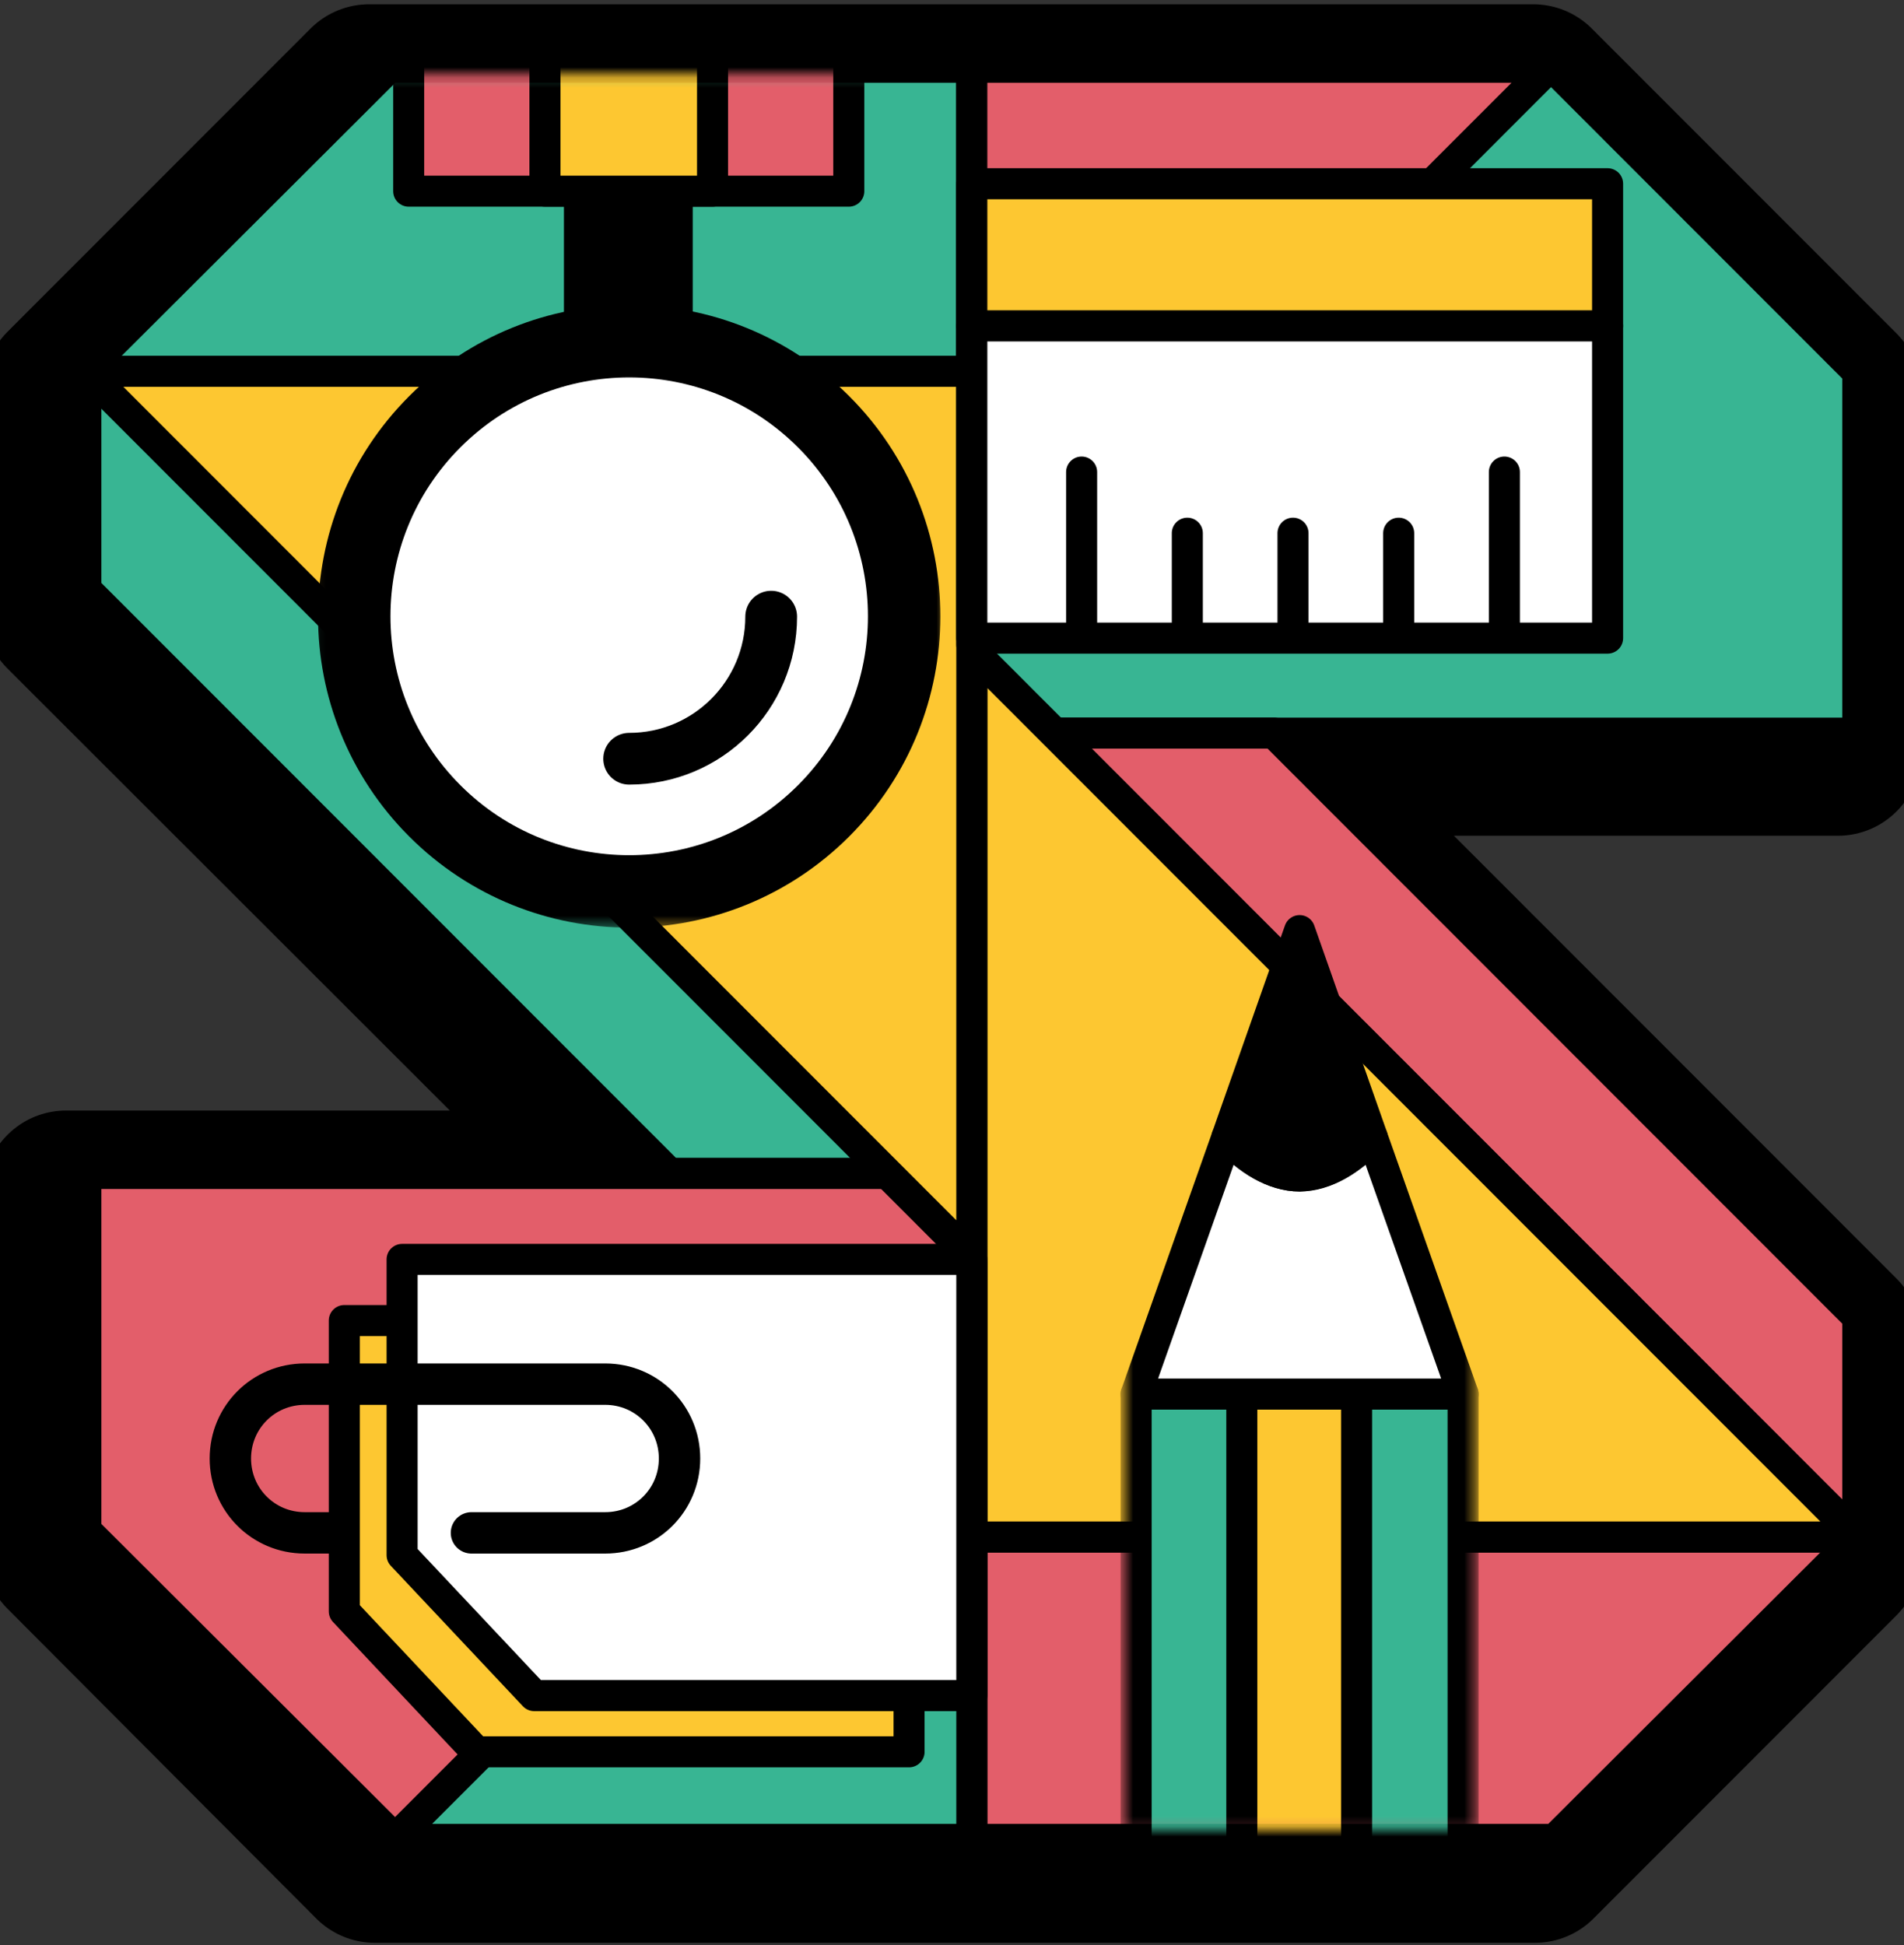
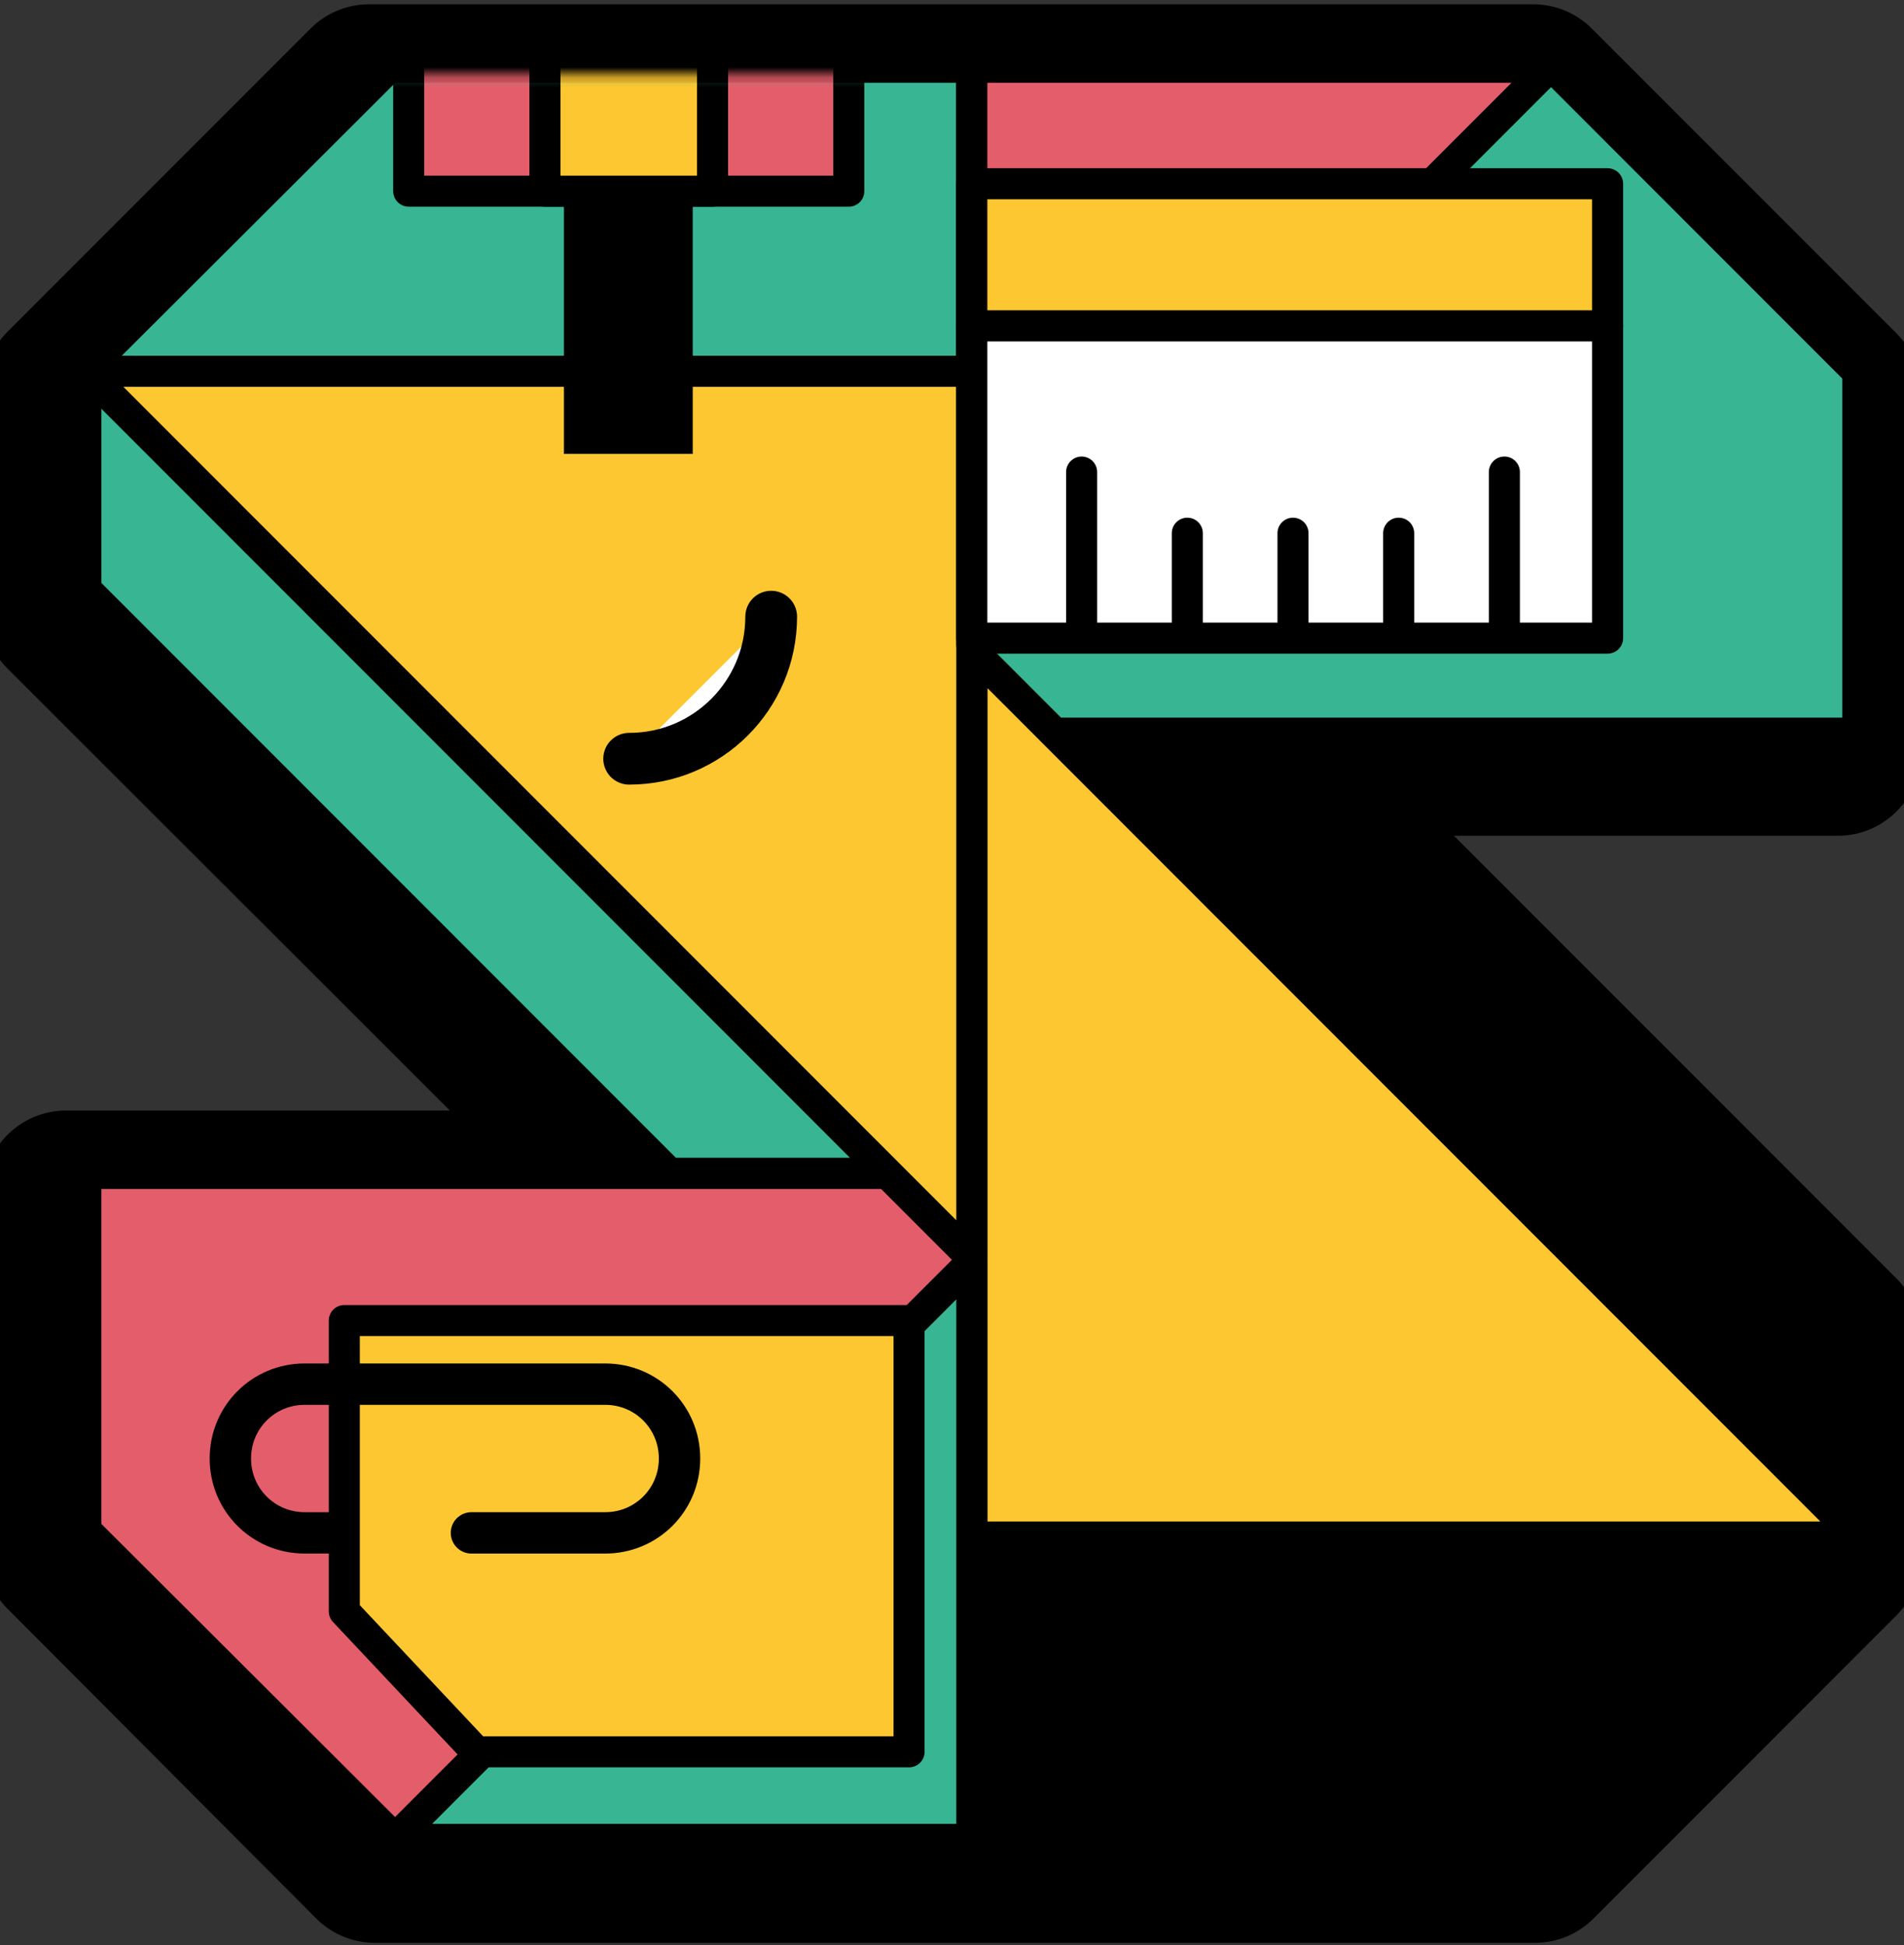
<svg xmlns="http://www.w3.org/2000/svg" width="184" height="188" viewBox="0 0 184 188" fill="none">
  <rect x="0" y="0" width="184" height="188" fill="#333333" stroke="none" />
  <path d="M177.617 37.878L148.173 8.415H92H35.667L6.383 37.718V58.957L62.796 115.328H6.383V149.821L36.225 179.763H92H148.333L177.617 150.459V129.221L121.204 72.77H177.617V37.878Z" fill="black" stroke="black" stroke-width="16" stroke-miterlimit="10" stroke-linecap="round" stroke-linejoin="round" />
  <path d="M93.915 113.411V6.499H37.582L8.298 35.722V56.961L64.711 113.411H93.915Z" fill="#38B593" stroke="black" stroke-width="3" stroke-miterlimit="10" stroke-linecap="round" stroke-linejoin="round" />
  <path d="M93.915 6.499V70.854H179.532V35.962L150.088 6.499H93.915Z" fill="#38B593" stroke="black" stroke-width="3" stroke-miterlimit="10" stroke-linecap="round" stroke-linejoin="round" />
  <path d="M8.298 113.411V147.904L38.22 177.767H93.915V113.411H8.298Z" fill="#E35E6A" stroke="black" stroke-width="3" stroke-miterlimit="10" stroke-linecap="round" stroke-linejoin="round" />
-   <path d="M93.915 70.854V177.767H150.248L179.532 148.543V127.304L123.119 70.854H93.915Z" fill="#E35E6A" stroke="black" stroke-width="3" stroke-miterlimit="10" stroke-linecap="round" stroke-linejoin="round" />
  <path d="M179.532 148.543H93.915V62.869L179.532 148.543Z" fill="#FDC731" stroke="black" stroke-width="3" stroke-miterlimit="10" stroke-linecap="round" stroke-linejoin="round" />
  <path d="M179.532 148.543H93.915V62.869L179.532 148.543Z" fill="#FDC731" stroke="black" stroke-width="3" stroke-miterlimit="10" stroke-linecap="round" stroke-linejoin="round" />
  <path d="M8.298 35.882H93.915V121.556L8.298 35.882Z" fill="#FDC731" stroke="black" stroke-width="3" stroke-miterlimit="10" stroke-linecap="round" stroke-linejoin="round" />
  <path d="M38.141 177.767H93.915V121.955L38.141 177.767Z" fill="#38B593" stroke="black" stroke-width="3" stroke-miterlimit="10" stroke-linecap="round" stroke-linejoin="round" />
  <path d="M149.69 6.499H93.915V62.31L149.69 6.499Z" fill="#E35E6A" stroke="black" stroke-width="3" stroke-miterlimit="10" stroke-linecap="round" stroke-linejoin="round" />
  <path d="M33.273 127.624V155.729L46.04 169.303H87.851V127.624H33.273Z" fill="#FDC731" stroke="black" stroke-width="3" stroke-miterlimit="10" stroke-linecap="round" stroke-linejoin="round" />
-   <path d="M38.859 121.715V150.3L51.625 163.873H93.915V121.715H38.859Z" fill="white" stroke="black" stroke-width="3" stroke-miterlimit="10" stroke-linecap="round" stroke-linejoin="round" />
  <path d="M32.076 148.144H29.443C25.454 148.144 22.262 144.95 22.262 140.958C22.262 136.966 25.454 133.772 29.443 133.772H58.487C62.477 133.772 65.669 136.966 65.669 140.958C65.669 144.95 62.477 148.144 58.487 148.144H45.561" stroke="black" stroke-width="4" stroke-miterlimit="10" stroke-linecap="round" stroke-linejoin="round" />
  <path d="M155.355 31.49H93.915V61.672H155.355V31.49Z" fill="white" stroke="black" stroke-width="3" stroke-miterlimit="10" stroke-linecap="round" stroke-linejoin="round" />
  <path d="M104.527 45.623V61.193" stroke="black" stroke-width="3" stroke-miterlimit="10" stroke-linecap="round" stroke-linejoin="round" />
  <path d="M145.381 45.623V61.193" stroke="black" stroke-width="3" stroke-miterlimit="10" stroke-linecap="round" stroke-linejoin="round" />
  <path d="M114.741 51.531V61.193" stroke="black" stroke-width="3" stroke-miterlimit="10" stroke-linecap="round" stroke-linejoin="round" />
  <path d="M135.167 51.531V61.193" stroke="black" stroke-width="3" stroke-miterlimit="10" stroke-linecap="round" stroke-linejoin="round" />
  <path d="M124.954 51.531V61.193" stroke="black" stroke-width="3" stroke-miterlimit="10" stroke-linecap="round" stroke-linejoin="round" />
  <path d="M155.355 17.757H93.915V31.49H155.355V17.757Z" fill="#FDC731" stroke="black" stroke-width="3" stroke-miterlimit="10" stroke-linecap="round" stroke-linejoin="round" />
  <mask id="mask0_4_355" style="mask-type:luminance" maskUnits="userSpaceOnUse" x="108" y="87" width="35" height="90">
-     <path d="M142.588 87.142H108.597V176.808H142.588V87.142Z" fill="white" />
-   </mask>
+     </mask>
  <g mask="url(#mask0_4_355)">
    <path d="M141.391 134.73H109.794V229.666H141.391V134.73Z" fill="#38B593" stroke="black" stroke-width="3" stroke-miterlimit="10" stroke-linecap="round" stroke-linejoin="round" />
    <path d="M131.098 134.73H120.007V229.666H131.098V134.73Z" fill="#FDC731" stroke="black" stroke-width="3" stroke-miterlimit="10" stroke-linecap="round" stroke-linejoin="round" />
    <path d="M141.391 134.73L132.614 109.898C130.619 112.054 128.146 113.651 125.592 113.651C123.039 113.651 120.565 112.054 118.571 109.898L109.794 134.73H141.391Z" fill="white" stroke="black" stroke-width="3" stroke-miterlimit="10" stroke-linecap="round" stroke-linejoin="round" />
    <path d="M132.614 109.898L125.592 89.937L118.571 109.898C120.565 112.054 123.039 113.651 125.592 113.651C128.146 113.571 130.619 112.054 132.614 109.898Z" fill="black" stroke="black" stroke-width="3" stroke-miterlimit="10" stroke-linecap="round" stroke-linejoin="round" />
  </g>
  <mask id="mask1_4_355" style="mask-type:luminance" maskUnits="userSpaceOnUse" x="30" y="7" width="62" height="83">
    <path d="M91.442 7.217H30.081V89.618H91.442V7.217Z" fill="white" />
  </mask>
  <g mask="url(#mask1_4_355)">
    <path d="M66.945 13.605H54.498V43.866H66.945V13.605Z" fill="black" />
    <path d="M82.026 -73.746H39.497V18.476H82.026V-73.746Z" fill="#E35E6A" stroke="black" stroke-width="3" stroke-miterlimit="10" stroke-linecap="round" stroke-linejoin="round" />
    <path d="M68.86 -73.746H52.663V18.476H68.86V-73.746Z" fill="#FDC731" stroke="black" stroke-width="3" stroke-miterlimit="10" stroke-linecap="round" stroke-linejoin="round" />
-     <path d="M79.593 78.363C89.969 67.98 89.969 51.145 79.593 40.762C69.216 30.379 52.393 30.379 42.017 40.762C31.64 51.145 31.64 67.98 42.017 78.363C52.393 88.747 69.216 88.747 79.593 78.363Z" fill="white" stroke="black" stroke-width="7" stroke-miterlimit="10" stroke-linecap="round" stroke-linejoin="round" />
    <path d="M74.526 59.596C74.526 67.181 68.382 73.329 60.801 73.329L74.526 59.596Z" fill="white" />
    <path d="M74.526 59.596C74.526 67.181 68.382 73.329 60.801 73.329" stroke="black" stroke-width="5" stroke-miterlimit="10" stroke-linecap="round" stroke-linejoin="round" />
  </g>
</svg>